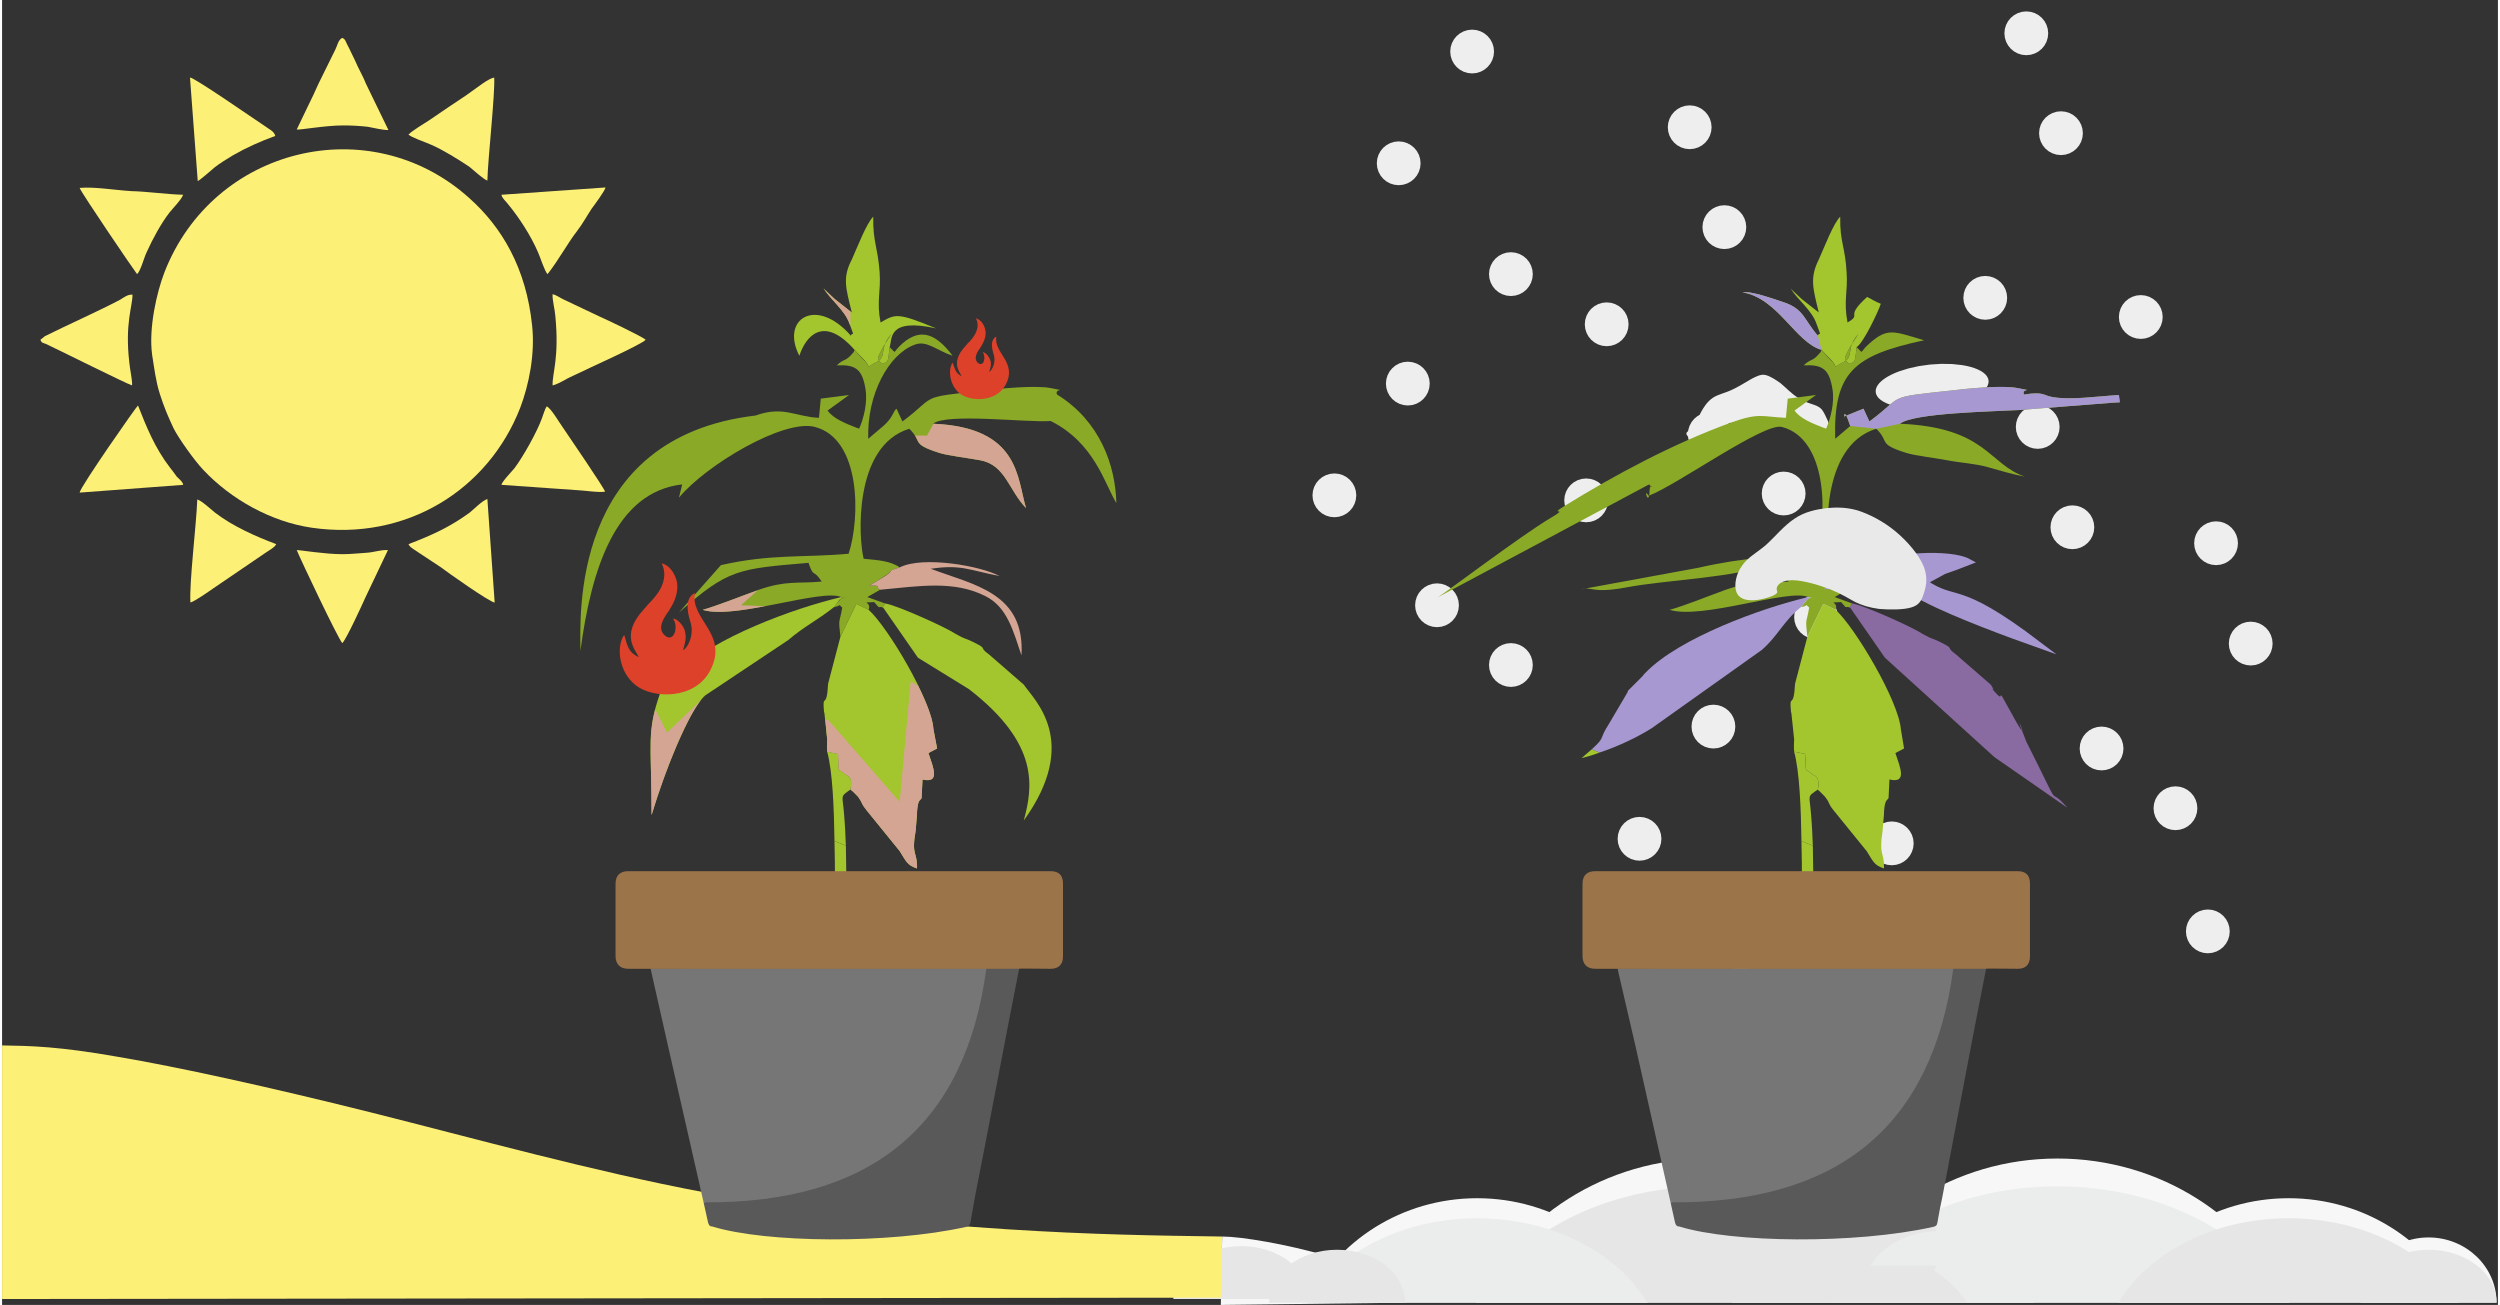
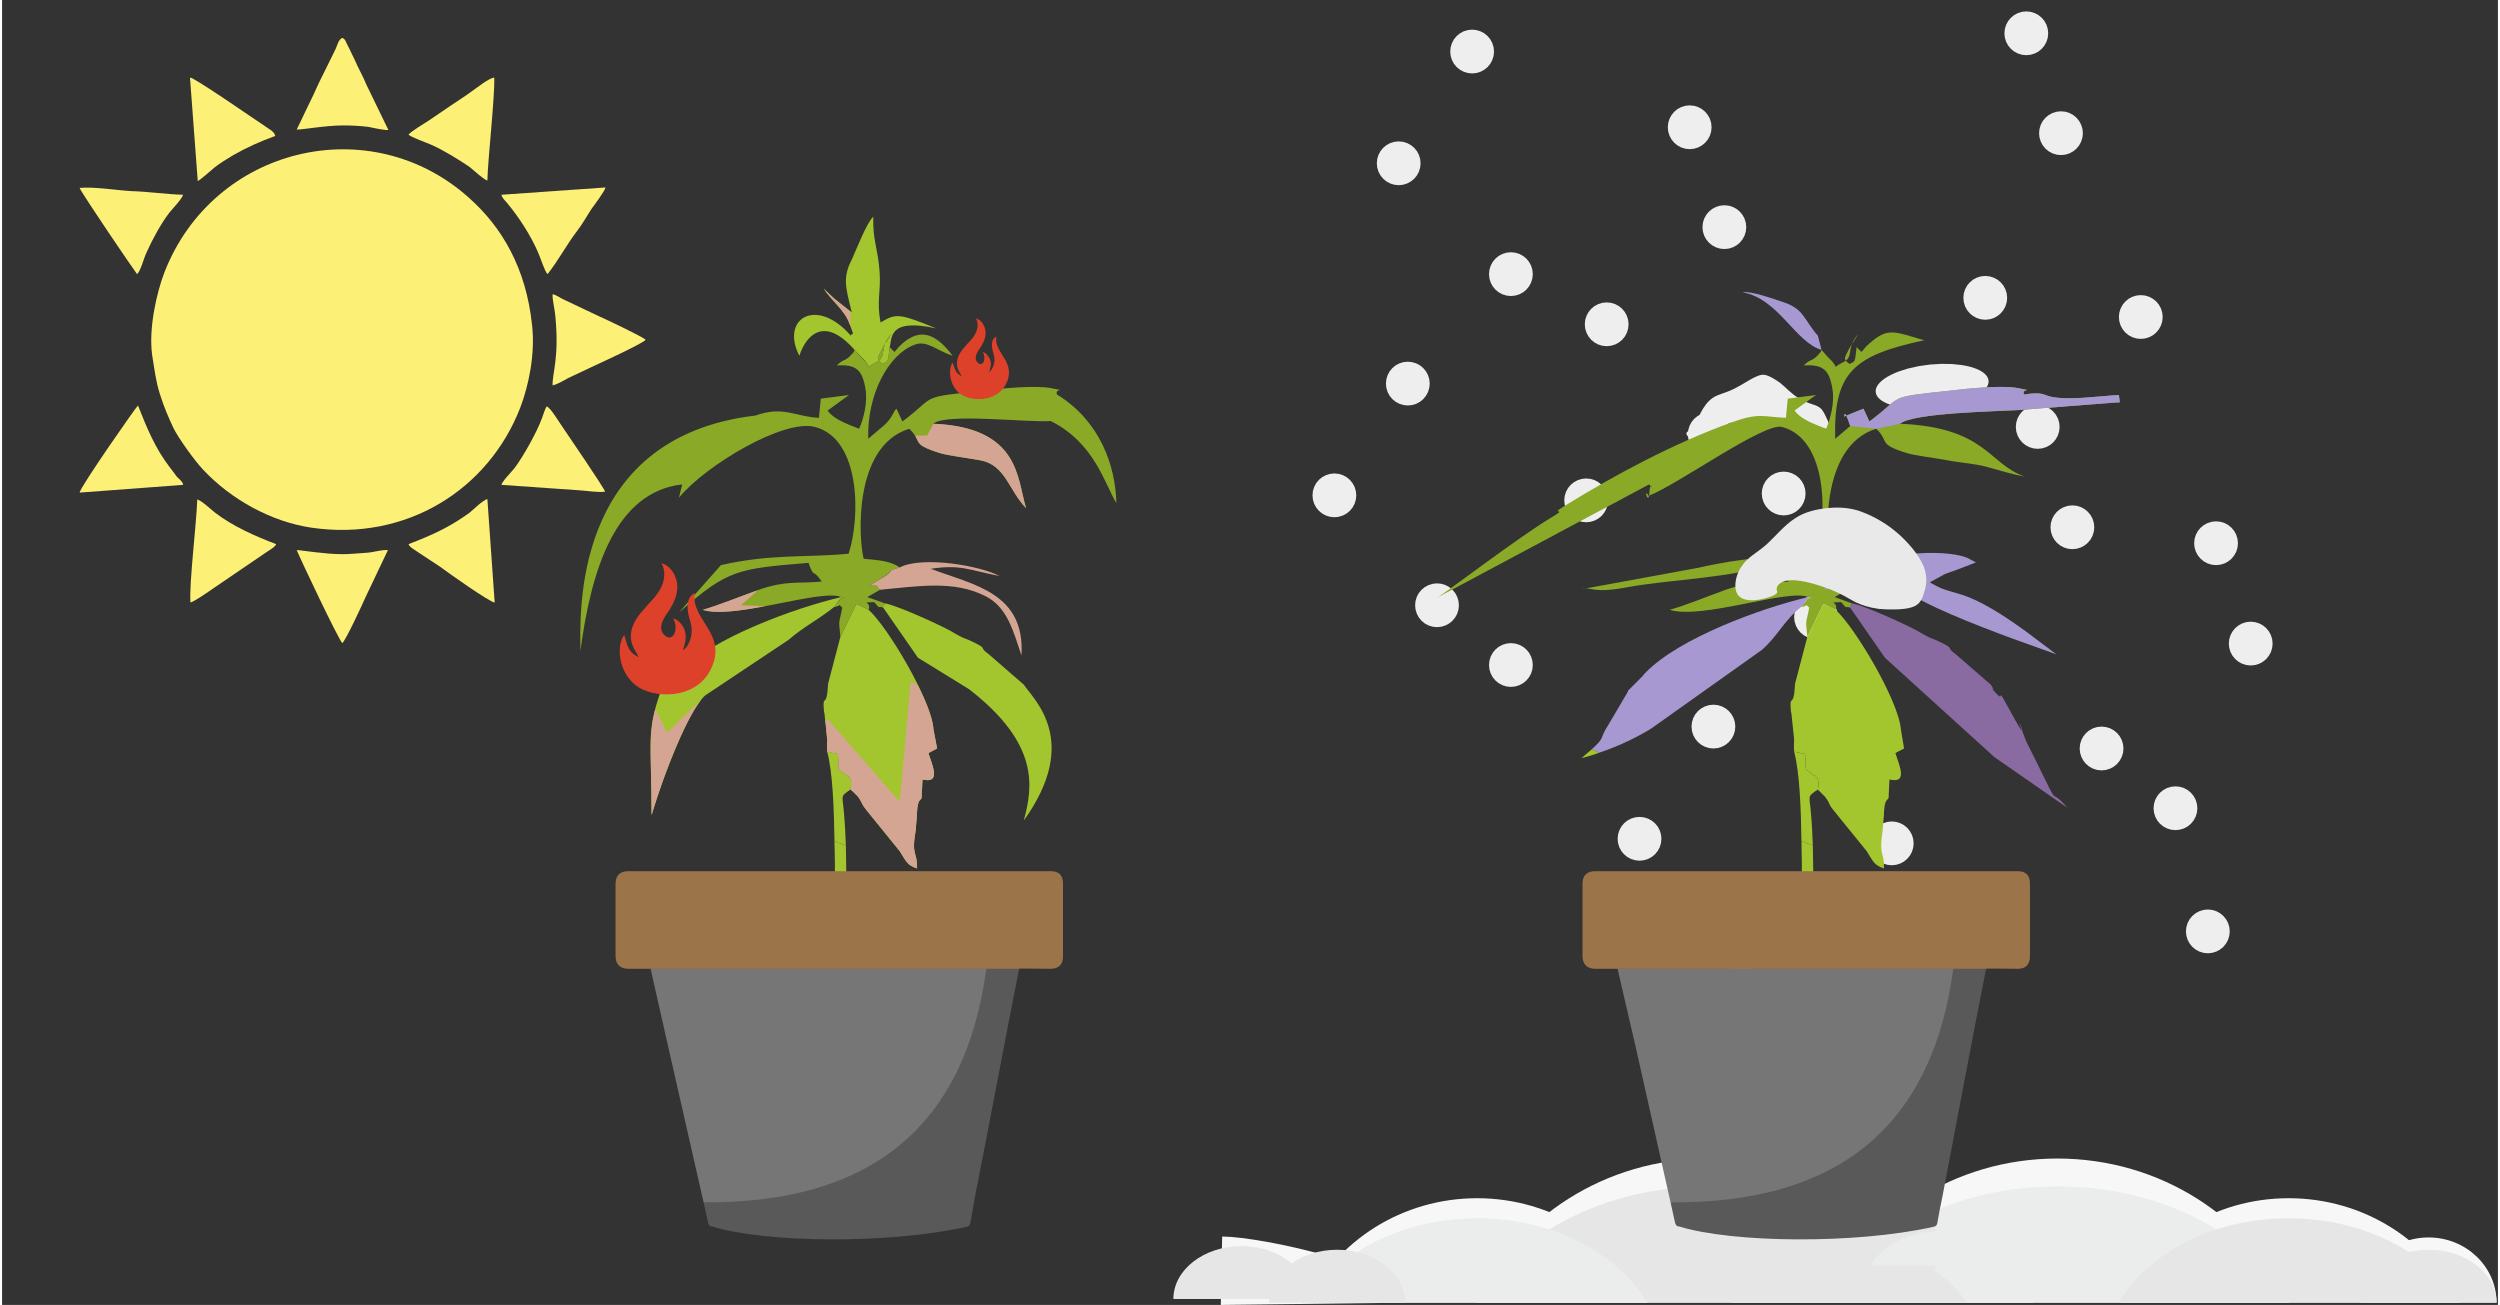
<svg xmlns="http://www.w3.org/2000/svg" xml:space="preserve" width="364px" height="190px" version="1.1" style="shape-rendering:geometricPrecision; text-rendering:geometricPrecision; image-rendering:optimizeQuality; fill-rule:evenodd; clip-rule:evenodd" viewBox="0 0 5472000 2861000">
  <rect x="0" y="0" width="5472000" height="2861000" fill="#333333" stroke="none" />
  <defs>
    <style type="text/css">
   
    .str1 {stroke:#A898D1;stroke-width:14000;stroke-miterlimit:22.926}
    .str0 {stroke:#EEEEEE;stroke-width:36000;stroke-linecap:round;stroke-miterlimit:22.926}
    .fil0 {fill:none}
    .fil4 {fill:#EBECEC}
    .fil12 {fill:#767676}
    .fil6 {fill:#FCF076}
    .fil5 {fill:#FCF076}
    .fil1 {fill:#EEEEEE}
    .fil16 {fill:#E9E9E9}
    .fil9 {fill:#896AA1}
    .fil7 {fill:#8AA927}
    .fil8 {fill:#A3C52D}
    .fil10 {fill:#A898D1}
    .fil14 {fill:#D4A593}
    .fil15 {fill:#DD412A}
    .fil3 {fill:#E6E6E6}
    .fil2 {fill:#F7F7F7}
    .fil11 {fill:#595959;fill-rule:nonzero}
    .fil13 {fill:#9C744A;fill-rule:nonzero}
   
  </style>
  </defs>
  <g id="Слой_x0020_1">
    <rect class="fil0" width="5472000" height="2856000" />
    <path class="fil1" d="M3707000 938000c6000,-7000 11000,-20000 17000,-33000 7000,-13000 15000,-25000 27000,-33000 12000,-8000 27000,-10000 45000,-19000 17000,-8000 37000,-22000 49000,-27000 13000,-6000 19000,-5000 27000,-2000 7000,3000 16000,8000 27000,16000 11000,9000 24000,23000 37000,31000 12000,9000 24000,12000 32000,15000 9000,3000 15000,5000 21000,11000 5000,6000 10000,17000 14000,26000 4000,10000 6000,18000 5000,26000 -1000,7000 -5000,13000 -12000,13000 -6000,0 -16000,-7000 -29000,-15000 -13000,-7000 -28000,-16000 -40000,-21000 -12000,-5000 -21000,-7000 -30000,-5000 -9000,2000 -19000,6000 -30000,9000 -12000,2000 -26000,1000 -41000,0 -15000,-2000 -32000,-4000 -45000,-2000 -13000,2000 -22000,10000 -32000,19000 -10000,9000 -21000,20000 -32000,20000 -11000,0 -23000,-10000 -24000,-15000 -2000,-6000 7000,-7000 14000,-14000z" />
    <circle class="fil1 str0" transform="matrix(2.578 -0.263 0.101 0.995 4.23153E+06 847033)" r="30000" />
    <circle class="fil1 str0" cx="4463000" cy="936000" r="30000" />
    <circle class="fil1 str0" cx="4689000" cy="695000" r="30000" />
    <circle class="fil1 str0" cx="3906000" cy="1082000" r="30000" />
    <circle class="fil1 str0" cx="4854000" cy="1191000" r="30000" />
    <circle class="fil1 str0" cx="3744000" cy="952000" r="30000" />
    <circle class="fil1 str0" cx="3518000" cy="711000" r="30000" />
    <circle class="fil1 str0" cx="3082000" cy="841000" r="30000" />
    <circle class="fil1 str0" cx="3308000" cy="601000" r="30000" />
    <circle class="fil1 str0" cx="3308000" cy="1458000" r="30000" />
    <circle class="fil1 str0" cx="3473000" cy="1097000" r="30000" />
    <circle class="fil1 str0" cx="3146000" cy="1327000" r="30000" />
    <circle class="fil1 str0" cx="2921000" cy="1086000" r="30000" />
    <circle class="fil1 str0" cx="3752000" cy="1593000" r="30000" />
    <circle class="fil1 str0" cx="3977000" cy="1353000" r="30000" />
    <circle class="fil1 str0" cx="3977000" cy="2210000" r="30000" />
    <circle class="fil1 str0" cx="4143000" cy="1849000" r="30000" />
    <circle class="fil1 str0" cx="3815000" cy="2079000" r="30000" />
    <circle class="fil1 str0" cx="3590000" cy="1839000" r="30000" />
    <g id="_447264522032">
      <path class="fil2" d="M4250000 2856000c-87000,-186000 -282000,-316000 -509000,-316000 -227000,0 -422000,130000 -509000,316000l1018000 0z" />
      <path class="fil2" d="M3607000 2856000c-65000,-135000 -208000,-229000 -373000,-229000 -165000,0 -308000,94000 -373000,229000l746000 0z" />
      <path class="fil2" d="M4454000 2856000c-47000,-90000 -145000,-152000 -257000,-152000 -113000,0 -210000,62000 -258000,152000l515000 0z" />
      <path class="fil2" d="M3076000 2856000l0 0c0,-79000 -319000,-145000 -401000,-145000l-3000 150000 404000 -5000z" />
-       <ellipse class="fil2" cx="4147000" cy="2709000" rx="149000" ry="143000" />
      <path class="fil2" d="M4152000 2756000c-27000,-56000 -86000,-95000 -154000,-95000 -68000,0 -127000,39000 -153000,95000l307000 0z" />
    </g>
    <g id="_447264524592">
      <path class="fil2" d="M3997000 2856000c88000,-186000 283000,-316000 509000,-316000 227000,0 422000,130000 509000,316000l-1018000 0z" />
      <path class="fil2" d="M4640000 2856000c65000,-135000 208000,-229000 373000,-229000 166000,0 308000,94000 374000,229000l-747000 0z" />
      <path class="fil2" d="M3793000 2856000c48000,-90000 145000,-152000 258000,-152000 112000,0 209000,62000 257000,152000l-515000 0z" />
      <path class="fil2" d="M5171000 2856000l0 0c0,-79000 67000,-143000 149000,-143000 82000,0 149000,64000 149000,143000l0 0 -298000 0z" />
      <ellipse class="fil2" cx="4100000" cy="2709000" rx="149000" ry="143000" />
      <path class="fil2" d="M4096000 2756000c27000,-56000 85000,-95000 153000,-95000 68000,0 127000,39000 154000,95000l-307000 0z" />
    </g>
    <g id="_447264525808">
      <path class="fil3" d="M4250000 2856000c-87000,-151000 -282000,-255000 -509000,-255000 -227000,0 -422000,104000 -509000,255000l1018000 0z" />
      <path class="fil4" d="M3607000 2856000c-65000,-109000 -208000,-185000 -373000,-185000 -165000,0 -308000,76000 -373000,185000l746000 0z" />
      <path class="fil3" d="M4454000 2856000c-47000,-73000 -145000,-123000 -257000,-123000 -113000,0 -210000,50000 -258000,123000l515000 0z" />
      <path class="fil3" d="M3076000 2856000l0 0c0,-64000 -66000,-116000 -149000,-116000 -82000,0 -149000,52000 -149000,116000l0 0 298000 0z" />
      <ellipse class="fil3" cx="4147000" cy="2737000" rx="149000" ry="116000" />
      <path class="fil3" d="M4152000 2775000c-27000,-45000 -86000,-76000 -154000,-76000 -68000,0 -127000,31000 -153000,76000l307000 0z" />
      <path class="fil3" d="M2866000 2848000l0 0c0,-64000 -67000,-116000 -149000,-116000 -82000,0 -149000,52000 -149000,116000l0 0 298000 0z" />
    </g>
    <g id="_447264530256">
      <path class="fil4" d="M3997000 2856000c88000,-151000 283000,-255000 509000,-255000 227000,0 422000,104000 509000,255000l-1018000 0z" />
      <path class="fil3" d="M4640000 2856000c65000,-109000 208000,-185000 373000,-185000 166000,0 308000,76000 374000,185000l-747000 0z" />
      <path class="fil3" d="M3793000 2856000c48000,-73000 145000,-123000 258000,-123000 112000,0 209000,50000 257000,123000l-515000 0z" />
      <path class="fil3" d="M5171000 2856000l0 0c0,-64000 67000,-116000 149000,-116000 82000,0 149000,52000 149000,116000l0 0 -298000 0z" />
      <ellipse class="fil3" cx="4100000" cy="2737000" rx="149000" ry="116000" />
      <path class="fil4" d="M4096000 2775000c27000,-45000 85000,-76000 153000,-76000 68000,0 127000,31000 154000,76000l-307000 0z" />
    </g>
-     <path class="fil5" d="M2675000 2711000c-143000,-2000 -286000,-4000 -473000,-16000 -187000,-12000 -418000,-34000 -663000,-81000 -244000,-46000 -503000,-118000 -730000,-175000 -228000,-57000 -425000,-100000 -555000,-122000 -130000,-23000 -192000,-24000 -254000,-25000 0,0 0,0 0,0 0,185000 0,371000 0,556000 0,0 0,0 0,0 891000,-1000 1782000,-2000 2672000,-3000 0,0 0,0 0,0 1000,-45000 2000,-89000 3000,-134000z" />
    <g id="_447264532688">
      <path class="fil6" d="M329000 778000c5000,31000 8000,58000 17000,86000 10000,31000 17000,47000 30000,75000 11000,22000 46000,71000 65000,91000 61000,65000 149000,114000 238000,127000 207000,30000 387000,-83000 457000,-263000 19000,-50000 33000,-118000 26000,-181000 -13000,-125000 -66000,-215000 -138000,-279000 -217000,-195000 -561000,-112000 -668000,163000 -17000,44000 -35000,123000 -27000,181000z" />
      <path class="fil6" d="M1194000 891000c-4000,6000 -7000,17000 -10000,25000 -11000,31000 -42000,86000 -61000,111000 -5000,6000 -28000,30000 -28000,36000l171000 12000c18000,1000 38000,5000 56000,3000 -1000,-7000 -80000,-122000 -94000,-143000 -6000,-8000 -25000,-41000 -34000,-44000z" />
      <path class="fil6" d="M1310000 694000l-78000 -37000c-9000,-4000 -16000,-10000 -25000,-12000 -1000,12000 5000,33000 6000,48000 9000,92000 -7000,125000 -6000,152000 9000,-2000 19000,-8000 27000,-12000 8000,-5000 16000,-8000 24000,-12000 24000,-12000 143000,-65000 153000,-76000 -5000,-6000 -87000,-45000 -101000,-51000z" />
      <path class="fil6" d="M170000 412000c4000,11000 118000,179000 126000,189000 8000,-7000 15000,-36000 21000,-48000 12000,-27000 32000,-64000 50000,-87000 8000,-10000 26000,-28000 30000,-39000 -37000,-1000 -77000,-7000 -114000,-8000 -34000,-2000 -81000,-10000 -113000,-7000z" />
      <path class="fil6" d="M891000 1193000c2000,2000 0,4000 11000,11000 5000,3000 7000,5000 12000,8000l47000 31000c13000,10000 109000,78000 119000,78000l-16000 -227000c-12000,4000 -30000,23000 -39000,30000 -44000,32000 -84000,50000 -134000,69000z" />
      <path class="fil6" d="M413000 1321000c10000,-3000 40000,-24000 50000,-31000l116000 -79000c7000,-5000 19000,-11000 22000,-18000 -45000,-17000 -95000,-39000 -134000,-69000 -10000,-8000 -29000,-26000 -39000,-29000 -2000,55000 -18000,185000 -15000,226000z" />
      <path class="fil6" d="M1196000 601000c25000,-32000 42000,-65000 65000,-95000 11000,-14000 22000,-34000 32000,-49000 6000,-8000 29000,-39000 30000,-46000l-228000 16000c0,6000 10000,15000 13000,19000 25000,30000 51000,70000 67000,107000 5000,11000 15000,43000 21000,48000z" />
      <path class="fil6" d="M646000 1206000c9000,22000 91000,195000 100000,204000 9000,-9000 43000,-83000 51000,-101000l49000 -103000c-16000,-1000 -30000,5000 -48000,6000 -18000,1000 -33000,3000 -52000,3000 -39000,0 -91000,-9000 -100000,-9000z" />
      <path class="fil6" d="M397000 1063000c0,-6000 -10000,-14000 -14000,-18000 -5000,-7000 -10000,-14000 -15000,-20000 -33000,-43000 -51000,-88000 -70000,-136000 -2000,0 -127000,179000 -128000,191000l227000 -17000z" />
      <path class="fil6" d="M646000 284000c9000,1000 62000,-9000 102000,-9000 19000,0 36000,1000 54000,3000 11000,2000 36000,8000 45000,7000l-49000 -101000c-7000,-18000 -17000,-34000 -24000,-51000 -5000,-11000 -9000,-18000 -13000,-27000 -9000,-16000 -7000,-19000 -15000,-23000 -9000,4000 -11000,17000 -15000,25000l-37000 75000c-8000,18000 -15000,33000 -24000,51000l-24000 50000z" />
-       <path class="fil6" d="M285000 845000c1000,-11000 -5000,-37000 -6000,-50000 -10000,-86000 7000,-123000 7000,-149000 -10000,-1000 -19000,6000 -27000,11000 -41000,22000 -117000,56000 -165000,80000l-10000 8000c3000,7000 4000,6000 12000,9000 32000,15000 176000,87000 189000,91000z" />
      <path class="fil6" d="M599000 298000c-3000,-11000 -13000,-14000 -22000,-21000 -23000,-15000 -155000,-107000 -165000,-107000l17000 227000c5000,-2000 31000,-25000 37000,-30000 10000,-8000 29000,-20000 41000,-27000 28000,-16000 59000,-30000 92000,-42000z" />
      <path class="fil6" d="M1064000 396000c1000,-47000 17000,-189000 15000,-226000 -13000,2000 -37000,22000 -49000,30000 -16000,12000 -31000,21000 -47000,32000 -15000,10000 -32000,22000 -47000,32000 -11000,7000 -36000,22000 -45000,31000 6000,6000 35000,16000 49000,22000 24000,10000 63000,34000 85000,49000 11000,9000 29000,26000 39000,30000z" />
    </g>
    <circle class="fil1 str0" cx="4539000" cy="1156000" r="30000" />
    <circle class="fil1 str0" cx="4765000" cy="1772000" r="30000" />
    <circle class="fil1 str0" cx="4930000" cy="1411000" r="30000" />
    <circle class="fil1 str0" cx="4603000" cy="1641000" r="30000" />
    <circle class="fil1 str0" cx="4836000" cy="2042000" r="30000" />
    <g id="_447264540144">
      <g>
        <path class="fil7" d="M4066000 761000c17000,16000 4000,13000 28000,-8000 40000,-35000 52000,-27000 120000,-7000 -154000,33000 -199000,70000 -195000,216000l33000 -28000c-18000,-55000 -12000,-4000 -13000,-21000l42000 -17000 13000 28000c79000,-58000 31000,-52000 181000,-68000 32000,-4000 111000,-12000 145000,-5000 39000,8000 6000,-1000 13000,14000 43000,-7000 43000,2000 60000,5000 39000,8000 98000,-1000 148000,-4000l2000 16000 -17000 1000 -204000 16000c-50000,3000 -232000,6000 -261000,30000 190000,8000 194000,89000 274000,116000 -27000,-5000 -54000,-13000 -82000,-21000 -29000,-8000 -58000,-9000 -89000,-15000 -26000,-5000 -70000,-10000 -89000,-16000 -64000,-20000 -36000,-24000 -66000,-53000 -124000,38000 -111000,243000 -100000,285000 29000,3000 58000,4000 79000,19000 -34000,11000 -6000,1000 -32000,19000 -14000,9000 -23000,14000 -35000,21000 31000,-1000 12000,3000 24000,9000l-27000 16000 38000 14000 -5000 9000c-12000,-5000 -3000,7000 -19000,-12000 -34000,2000 -5000,-3000 -12000,17000l-27000 -13000 -35000 72000c-5000,-43000 -2000,-28000 4000,-64000 -12000,-10000 2000,-4000 -18000,-1000l13000 -16000c7000,-9000 23000,0 3000,-6000 -44000,-19000 -232000,50000 -304000,28000 33000,-9000 87000,-31000 123000,-44000 61000,-21000 84000,-13000 138000,-18000 -20000,-30000 -16000,-6000 -28000,-38000 0,0 0,-2000 -1000,-3000 -92000,34000 -232000,36000 -328000,54000 -75000,14000 -75000,-3000 -98000,4000l256000 -47000c110000,-25000 159000,-22000 258000,-31000 27000,-79000 27000,-252000 -74000,-278000 -39000,-10000 -229000,127000 -292000,151000 -13000,-21000 1000,27000 2000,-11000 1000,-22000 12000,2000 -1000,-14000l-466000 249000c12000,-5000 182000,-135000 251000,-176000 44000,-26000 -9000,-2000 30000,-26000 112000,-69000 239000,-137000 366000,-183000 61000,-22000 68000,-12000 119000,-10000l4000 -42000 62000 -8000 -47000 34000c12000,18000 41000,29000 64000,38000 1000,0 4000,1000 5000,2000 10000,-22000 19000,-58000 14000,-87000 -7000,-44000 -22000,-54000 -63000,-52000 18000,-17000 18000,-6000 37000,-29000 0,-1000 2000,-3000 2000,-5000l15000 17000c28000,25000 4000,24000 31000,11000 28000,-13000 5000,-30000 35000,-63000l-18000 28000c-12000,25000 -18000,27000 -1000,38000 11000,-7000 11000,1000 15000,-37000z" />
        <path class="fil8" d="M3970000 1854000l-25000 -10000c-1000,-70000 -4000,-152000 -16000,-196000l24000 5000c4000,50000 -4000,26000 16000,45000 2000,2000 18000,2000 12000,33000 -25000,17000 -18000,11000 -15000,54000 2000,22000 3000,45000 4000,69000z" />
        <path class="fil8" d="M3970000 1854000l-25000 -10000c1000,34000 1000,65000 1000,88000l1000 65000 25000 -4000c-1000,-48000 -1000,-95000 -2000,-139000z" />
        <path class="fil8" d="M4020000 1337000c42000,38000 138000,199000 143000,262000l7000 42000 -19000 10000c11000,33000 26000,67000 -13000,58000l-2000 41000c-4000,6000 -8000,3000 -10000,30000 0,1000 0,4000 0,5000l-3000 36000c-9000,57000 4000,45000 3000,83000 -22000,-7000 -24000,-16000 -38000,-38000l-73000 -90000c-12000,-15000 -7000,-14000 -16000,-26000 -1000,-1000 -2000,-3000 -3000,-4000l-11000 -11000c-1000,-1000 -3000,-2000 -4000,-4000 6000,-31000 -10000,-31000 -12000,-33000 -20000,-19000 -12000,5000 -16000,-45000l-24000 -5000c-1000,-11000 0,-25000 0,-27000l-6000 -57000c0,-1000 -1000,-3000 -1000,-4000 -4000,-44000 6000,-1000 9000,-61000l27000 -103000 35000 -72000 27000 13000z" />
        <path class="fil9" d="M4051000 1331000l5000 -8000c23000,3000 131000,51000 155000,67000 23000,13000 19000,8000 39000,18000 34000,17000 8000,8000 34000,27000l76000 66000c18000,27000 -13000,-9000 9000,16000 27000,31000 -4000,-27000 36000,46000 56000,103000 -9000,-43000 33000,63000l27000 54000c49000,101000 20000,41000 63000,91000l-157000 -109000c-1000,-1000 -3000,-2000 -4000,-3000l-239000 -217000 -77000 -111000z" />
        <path class="fil10" d="M3502000 1650000l-17000 -7000c32000,-29000 14000,-19000 38000,-56000l40000 -68000c1000,-1000 1000,-3000 2000,-5000l32000 -32000c1000,-1000 2000,-3000 3000,-4000 1000,-1000 3000,-3000 4000,-4000 73000,-75000 253000,-141000 356000,-165000 3000,1000 5000,2000 7000,2000 4000,1000 3000,0 0,0 -3000,0 -7000,0 -10000,4000l-13000 16000c-38000,30000 -51000,64000 -86000,94000l-242000 172000c-29000,18000 -71000,39000 -114000,53000z" />
        <path class="fil8" d="M3502000 1650000l-17000 -7000c-6000,5000 -13000,11000 -22000,19000 13000,-3000 26000,-7000 39000,-12000z" />
-         <path class="fil8" d="M4066000 761000c-4000,38000 -4000,30000 -15000,37000 -17000,-11000 -11000,-13000 1000,-38000l18000 -28000c-30000,33000 -7000,50000 -35000,63000 -27000,13000 -3000,14000 -31000,-12000l-15000 -16000c-57000,-16000 -95000,-113000 -173000,-126000 17000,-4000 70000,15000 91000,22000 44000,15000 44000,39000 74000,73000 3000,-11000 10000,9000 -3000,-26000 -10000,-30000 -42000,-53000 -57000,-78000 7000,8000 17000,16000 25000,24000l37000 29000c-13000,-53000 -20000,-76000 0,-116000 13000,-29000 32000,-79000 47000,-94000 -1000,56000 11000,66000 14000,122000 3000,43000 -7000,63000 2000,110000 34000,-20000 -9000,-9000 43000,-56000 14000,7000 15000,9000 30000,15000 -5000,16000 -38000,86000 -53000,95000z" />
        <path class="fil10 str1" d="M4045000 1293000c-12000,-6000 7000,-10000 -24000,-9000 12000,-7000 21000,-12000 35000,-21000 26000,-18000 -2000,-8000 32000,-19000 51000,-26000 183000,-34000 223000,-12000 -18000,7000 -36000,14000 -54000,20000l-44000 24000c73000,51000 68000,-2000 251000,137000 -62000,-22000 -182000,-66000 -247000,-100000 -68000,-35000 -86000,-28000 -172000,-20000z" />
      </g>
      <g>
        <path class="fil11" d="M3610000 2123000l740000 0c-33000,167000 -64000,334000 -96000,501000 -4000,19000 -8000,38000 -11000,57000 -1000,6000 -4000,8000 -10000,9000 -171000,38000 -439000,35000 -556000,-1000 -5000,0 -7000,-2000 -9000,-8000l-10000 -45000c59000,-7000 95000,-71000 66000,-124000 -2000,-4000 -4000,-10000 -6000,-14000 -1000,-6000 -2000,-12000 -5000,-18000 -1000,-13000 -8000,-31000 -12000,-43000 -2000,-10000 -4000,-21000 -8000,-31000 -5000,-18000 -2000,-38000 -6000,-57000 -1000,-7000 -1000,-15000 -2000,-22000 -1000,-11000 -6000,-35000 -11000,-45000 -3000,-10000 -7000,-21000 -10000,-31000 -3000,-8000 -6000,-16000 -8000,-24000 -2000,-9000 -5000,-18000 -7000,-26000 -2000,-7000 -4000,-13000 -5000,-19000 -3000,-24000 -15000,-45000 -34000,-59000z" />
        <path class="fil12" d="M3658000 2636000c368000,3000 574000,-167000 620000,-513000l-736000 0 1000 6000 38000 164000 77000 343000zm-43000 -473000c8000,39000 15000,79000 23000,119000l57000 291000c3000,14000 5000,29000 6000,44000l-120000 -462000c10000,0 19000,0 28000,1000 2000,0 5000,4000 6000,7000zm23000 119000c-8000,-40000 -15000,-80000 -23000,-119000 -1000,-3000 -4000,-7000 -6000,-7000 -9000,-1000 -18000,-1000 -28000,-1000l120000 462000c-1000,-15000 -3000,-30000 -6000,-44000l-57000 -291000z" />
        <path class="fil13" d="M3957000 1938000c0,0 0,0 0,0 -68000,0 -137000,0 -206000,0 -83000,0 -166000,0 -250000,0 -10000,0 -17000,6000 -17000,15000 0,8000 7000,14000 17000,14000 12000,0 24000,0 35000,0 107000,0 214000,0 321000,0 100000,0 201000,0 302000,0 85000,0 170000,0 254000,0 10000,0 17000,-6000 17000,-15000 0,-8000 -5000,-13000 -16000,-13000 -23000,0 -45000,-1000 -67000,-1000 -130000,0 -260000,0 -390000,0zm438000 -28000l-21000 0 -1000 0c-15000,0 -29000,0 -43000,0 -148000,0 -295000,0 -442000,0 -132000,0 -263000,0 -395000,0 -18000,0 -28000,9000 -28000,28000 0,23000 0,46000 0,69000l0 22000c0,23000 0,45000 0,67000 0,18000 10000,28000 28000,28000 54000,0 107000,0 161000,0 101000,0 596000,0 696000,0 0,-1000 31000,0 70000,0 17000,0 26000,-10000 26000,-27000 0,-53000 0,-107000 0,-160000 0,-18000 -9000,-27000 -27000,-27000 -8000,0 -15000,0 -23000,0l-1000 0z" />
      </g>
    </g>
    <g id="_447264543344">
      <path class="fil7" d="M1946000 761000c17000,16000 4000,13000 28000,-8000 40000,-35000 74000,-21000 110000,27000 -36000,-12000 -57000,-35000 -84000,-24000 -56000,21000 -104000,108000 -101000,206000l33000 -28000c21000,-18000 22000,-33000 29000,-38000l13000 28000c78000,-58000 31000,-52000 181000,-68000 32000,-4000 111000,-12000 145000,-5000 39000,8000 6000,-1000 13000,14000 94000,58000 128000,155000 130000,238000 -26000,-43000 -48000,-132000 -144000,-180000 -50000,4000 -229000,-18000 -258000,6000 190000,8000 184000,119000 204000,185000 -38000,-39000 -45000,-95000 -101000,-105000 -27000,-5000 -70000,-10000 -89000,-16000 -64000,-20000 -36000,-24000 -66000,-53000 -124000,38000 -111000,243000 -100000,285000 29000,3000 58000,4000 79000,19000 -34000,11000 -6000,1000 -33000,19000 -13000,9000 -22000,14000 -34000,21000 31000,-1000 12000,3000 24000,9000l-28000 16000 39000 14000 -5000 9000c-12000,-5000 -3000,7000 -19000,-12000 -34000,2000 -5000,-3000 -12000,17000l-27000 -13000 -35000 72000c-5000,-43000 -2000,-28000 4000,-64000 -12000,-10000 2000,-4000 -19000,-1000l14000 -16000c7000,-9000 23000,0 3000,-6000 -44000,-19000 -233000,50000 -304000,28000 33000,-9000 87000,-31000 123000,-44000 61000,-21000 84000,-13000 138000,-18000 -20000,-30000 -16000,-6000 -28000,-38000 0,0 0,-2000 -1000,-3000 -153000,13000 -176000,13000 -284000,109000l92000 -104000c110000,-25000 181000,-16000 280000,-25000 26000,-79000 27000,-252000 -74000,-278000 -68000,-18000 -238000,83000 -298000,155000 7000,-27000 7000,-29000 7000,-29000 -146000,17000 -199000,185000 -223000,365000 0,-72000 -24000,-468000 384000,-516000 61000,-22000 88000,3000 139000,5000l4000 -42000 62000 -8000 -47000 34000c12000,18000 41000,29000 64000,38000 1000,0 3000,1000 5000,2000 10000,-22000 19000,-58000 14000,-87000 -7000,-44000 -22000,-54000 -63000,-52000 18000,-17000 18000,-6000 37000,-29000 0,-1000 2000,-3000 2000,-5000l15000 17000c28000,25000 4000,24000 31000,11000 28000,-13000 5000,-30000 35000,-63000l-18000 28000c-12000,25000 -18000,27000 -1000,38000 11000,-7000 11000,1000 15000,-37000z" />
      <path class="fil8" d="M1850000 1854000l-25000 -10000c-1000,-70000 -4000,-152000 -16000,-196000l24000 5000c3000,50000 -4000,26000 16000,45000 2000,2000 18000,2000 11000,33000 -24000,17000 -17000,11000 -14000,54000 2000,22000 3000,45000 4000,69000z" />
      <path class="fil8" d="M1900000 1337000c42000,38000 138000,199000 142000,262000l8000 42000 -19000 10000c11000,33000 26000,67000 -13000,58000l-2000 41000c-4000,6000 -8000,3000 -10000,30000 0,1000 0,4000 0,5000l-3000 36000c-10000,57000 4000,45000 3000,83000 -22000,-7000 -24000,-16000 -38000,-38000l-73000 -90000c-12000,-15000 -8000,-14000 -16000,-26000 -1000,-1000 -2000,-3000 -3000,-4000l-11000 -11000c-1000,-1000 -3000,-2000 -5000,-4000 7000,-31000 -9000,-31000 -11000,-33000 -20000,-19000 -13000,5000 -16000,-45000l-24000 -5000c-1000,-11000 0,-25000 0,-27000l-6000 -57000c0,-1000 -1000,-3000 -1000,-4000 -4000,-44000 6000,-1000 9000,-61000l27000 -103000 35000 -72000 27000 13000z" />
      <path class="fil8" d="M1931000 1331000l5000 -8000c23000,3000 131000,51000 155000,67000 23000,13000 19000,8000 39000,18000 34000,17000 8000,8000 34000,27000l76000 66000c23000,34000 125000,124000 0,298000 20000,-74000 35000,-168000 -120000,-288000l-112000 -69000 -77000 -111000z" />
      <path class="fil8" d="M1424000 1787000l0 0c0,-158000 -12000,-180000 19000,-268000 0,-1000 1000,-3000 2000,-5000l32000 -32000c1000,-1000 2000,-3000 3000,-4000 1000,-1000 3000,-3000 4000,-4000 73000,-75000 253000,-141000 356000,-165000 3000,1000 5000,2000 7000,2000 4000,1000 3000,0 0,0 -3000,0 -7000,0 -11000,4000l-12000 16000c-38000,30000 -65000,42000 -100000,72000l-180000 120000c-28000,18000 -84000,144000 -120000,264000z" />
      <path class="fil8" d="M1946000 761000c-4000,38000 -4000,30000 -15000,37000 -17000,-11000 -11000,-13000 1000,-38000l18000 -28000c-30000,33000 -7000,50000 -35000,63000 -27000,13000 -3000,14000 -31000,-12000l-15000 -16000c-68000,-77000 -107000,-30000 -121000,13000 -42000,-81000 37000,-131000 113000,-44000 3000,-11000 10000,9000 -3000,-26000 -10000,-30000 -42000,-53000 -57000,-78000 7000,8000 17000,16000 25000,24000l37000 29000c-13000,-53000 -21000,-76000 0,-116000 13000,-29000 32000,-79000 47000,-94000 -1000,56000 10000,66000 14000,122000 3000,43000 -7000,63000 2000,110000 33000,-19000 37000,-22000 122000,13000 -108000,-24000 -96000,24000 -102000,41000z" />
      <path class="fil14" d="M1925000 1293000c-12000,-6000 7000,-10000 -24000,-9000 12000,-7000 21000,-12000 35000,-21000 26000,-18000 -2000,-8000 32000,-19000 51000,-26000 179000,-3000 219000,19000 -67000,-13000 -84000,-26000 -151000,-16000 96000,36000 207000,53000 199000,190000 -18000,-53000 -31000,-106000 -79000,-130000 -69000,-35000 -145000,-22000 -231000,-14000z" />
      <g>
        <path class="fil8" d="M1850000 1854000l-25000 -10000c1000,34000 1000,65000 1000,88000l1000 65000 25000 -4000c-1000,-48000 -1000,-95000 -2000,-139000z" />
        <path class="fil11" d="M1490000 2123000l740000 0c-33000,167000 -64000,334000 -97000,501000 -3000,19000 -7000,38000 -10000,57000 -2000,6000 -4000,8000 -10000,9000 -171000,38000 -439000,35000 -556000,-1000 -5000,0 -7000,-2000 -9000,-8000l-10000 -45000c59000,-7000 94000,-71000 66000,-124000 -2000,-4000 -4000,-10000 -6000,-14000 -1000,-6000 -2000,-12000 -5000,-18000 -1000,-13000 -8000,-31000 -12000,-43000 -2000,-10000 -4000,-21000 -8000,-31000 -5000,-18000 -2000,-38000 -6000,-57000 -1000,-7000 -1000,-15000 -2000,-22000 -1000,-11000 -6000,-35000 -11000,-45000 -3000,-10000 -7000,-21000 -10000,-31000 -3000,-8000 -7000,-16000 -8000,-24000 -2000,-9000 -5000,-18000 -7000,-26000 -2000,-7000 -4000,-13000 -5000,-19000 -3000,-24000 -15000,-45000 -34000,-59000z" />
        <path class="fil12" d="M1538000 2636000c367000,3000 574000,-167000 620000,-513000l-736000 0 1000 6000 37000 164000 78000 343000zm-44000 -473000c9000,39000 16000,79000 24000,119000l57000 291000c3000,14000 5000,29000 6000,44000l-120000 -462000c10000,0 19000,0 28000,1000 2000,0 5000,4000 5000,7000zm24000 119000c-8000,-40000 -15000,-80000 -24000,-119000 0,-3000 -3000,-7000 -5000,-7000 -9000,-1000 -18000,-1000 -28000,-1000l120000 462000c-1000,-15000 -3000,-30000 -6000,-44000l-57000 -291000z" />
        <path class="fil13" d="M1837000 1938000c0,0 0,0 0,0 -68000,0 -137000,0 -206000,0 -83000,0 -166000,0 -250000,0 -10000,0 -17000,6000 -17000,15000 0,8000 7000,14000 17000,14000 12000,0 24000,0 35000,0 107000,0 214000,0 321000,0 100000,0 201000,0 302000,0 85000,0 170000,0 254000,0 10000,0 17000,-6000 17000,-15000 0,-8000 -5000,-13000 -16000,-13000 -23000,0 -45000,-1000 -67000,-1000 -130000,0 -260000,0 -390000,0zm438000 -28000l-21000 0 -1000 0c-15000,0 -29000,0 -43000,0 -148000,0 -295000,0 -442000,0 -132000,0 -263000,0 -395000,0 -18000,0 -28000,9000 -28000,28000 0,23000 0,46000 0,69000l0 22000c0,23000 0,45000 0,67000 0,18000 10000,28000 28000,28000 54000,0 107000,0 161000,0 100000,0 596000,0 696000,0 0,-1000 31000,0 69000,0 18000,0 27000,-10000 27000,-27000 0,-53000 0,-107000 0,-160000 0,-18000 -9000,-27000 -27000,-27000 -8000,0 -15000,0 -23000,0l-1000 0z" />
      </g>
      <path class="fil14" d="M1657000 1294000c-37000,13000 -89000,34000 -121000,43000 31000,10000 84000,2000 137000,-8000l-53000 -2000 37000 -33000z" />
      <path class="fil14" d="M1533000 1534000l-75000 72000 -26000 -51000c-16000,62000 -8000,98000 -8000,232000 32000,-106000 78000,-216000 109000,-253000z" />
      <path class="fil14" d="M2245000 1114000c-20000,-66000 -14000,-177000 -203000,-185000l-14000 26000 -26000 0c9000,16000 3000,22000 53000,38000 19000,6000 62000,11000 89000,16000 56000,10000 63000,66000 101000,105000z" />
      <path class="fil14" d="M1860000 683000l-34000 -27000c-8000,-8000 -18000,-16000 -25000,-24000 15000,25000 47000,48000 57000,78000 1000,1000 1000,2000 2000,4000l0 -31000z" />
      <path class="fil14" d="M1833000 1653000c3000,50000 -4000,26000 16000,45000 2000,2000 18000,2000 11000,33000 2000,2000 4000,3000 5000,4000l11000 11000 3000 4000c8000,12000 4000,11000 16000,26000l73000 90000c14000,22000 16000,31000 38000,38000 1000,-38000 -13000,-26000 -3000,-83000l3000 -36000 0 -5000c2000,-27000 6000,-24000 10000,-30000l2000 -41000c39000,9000 24000,-25000 13000,-58000l19000 -10000 -8000 -42000c-1000,-23000 -15000,-58000 -34000,-96000l-16000 -9000 -24000 264000 -157000 -180000 -6000 0 4000 43000c0,2000 -1000,16000 0,27000l24000 5000z" />
    </g>
    <path class="fil15" d="M1446000 1235000c15000,30000 -1000,60000 -22000,82000 -8000,8000 -10000,11000 -17000,19000 -53000,57000 -17000,90000 -11000,105000 -22000,-11000 -24000,-21000 -32000,-49000 -17000,23000 -14000,80000 26000,111000 38000,29000 128000,31000 162000,-32000 43000,-81000 -44000,-112000 -33000,-171000 -21000,10000 -18000,38000 -10000,63000 8000,24000 -1000,52000 -16000,63000 4000,-16000 9000,-28000 3000,-46000 -4000,-10000 -15000,-23000 -25000,-24000 13000,19000 2000,53000 -17000,38000 -20000,-16000 -2000,-41000 8000,-55000 10000,-16000 21000,-36000 18000,-61000 -4000,-21000 -17000,-39000 -34000,-43000z" />
    <path class="fil15" d="M2135000 698000c10000,18000 -1000,37000 -13000,50000 -5000,5000 -7000,7000 -11000,12000 -32000,35000 -11000,56000 -7000,65000 -13000,-7000 -14000,-13000 -20000,-30000 -10000,14000 -8000,49000 16000,68000 24000,18000 79000,19000 100000,-19000 27000,-50000 -27000,-70000 -20000,-106000 -13000,6000 -11000,23000 -6000,39000 5000,15000 -1000,32000 -10000,39000 3000,-10000 6000,-17000 2000,-28000 -3000,-7000 -9000,-15000 -16000,-16000 8000,12000 2000,33000 -10000,24000 -12000,-10000 -1000,-26000 5000,-34000 6000,-10000 13000,-22000 11000,-37000 -2000,-13000 -11000,-25000 -21000,-27000z" />
    <path class="fil16" d="M3891000 1289000c1000,-7000 11000,-17000 34000,-17000 22000,0 57000,10000 83000,20000 25000,10000 40000,20000 55000,28000 15000,7000 30000,12000 52000,15000 23000,2000 53000,2000 70000,-3000 18000,-5000 23000,-15000 28000,-30000 5000,-15000 10000,-35000 0,-60000 -10000,-25000 -35000,-55000 -63000,-78000 -27000,-22000 -57000,-37000 -82000,-45000 -25000,-7000 -45000,-7000 -68000,-5000 -23000,3000 -48000,8000 -70000,23000 -23000,15000 -43000,40000 -63000,58000 -20000,17000 -40000,27000 -52000,45000 -13000,17000 -18000,42000 -13000,57000 5000,15000 20000,20000 39000,19000 18000,-1000 40000,-8000 47000,-13000 8000,-5000 1000,-8000 3000,-14000z" />
    <path class="fil10" d="M3989000 767000c-57000,-16000 -95000,-113000 -173000,-126000 17000,-4000 70000,15000 91000,22000 44000,15000 44000,39000 74000,73000l8000 31000z" />
    <path class="fil10" d="M4052000 934000c-18000,-55000 -12000,-4000 -13000,-21000l42000 -17000 13000 28000c79000,-58000 31000,-52000 181000,-68000 32000,-4000 111000,-12000 145000,-5000 39000,8000 6000,-1000 13000,14000 43000,-7000 43000,2000 60000,5000 39000,8000 98000,-1000 148000,-4000l2000 16000 -17000 1000 -204000 16000c-50000,3000 -232000,6000 -261000,30000l-52000 11000 -57000 -6000z" />
    <circle class="fil1 str0" cx="4438000" cy="73000" r="30000" />
    <circle class="fil1 str0" cx="4348000" cy="653000" r="30000" />
    <circle class="fil1 str0" cx="4514000" cy="292000" r="30000" />
    <circle class="fil1 str0" cx="3700000" cy="279000" r="30000" />
    <circle class="fil1 str0" cx="3776000" cy="498000" r="30000" />
    <circle class="fil1 str0" cx="3223000" cy="113000" r="30000" />
    <circle class="fil1 str0" cx="3062000" cy="358000" r="30000" />
  </g>
</svg>